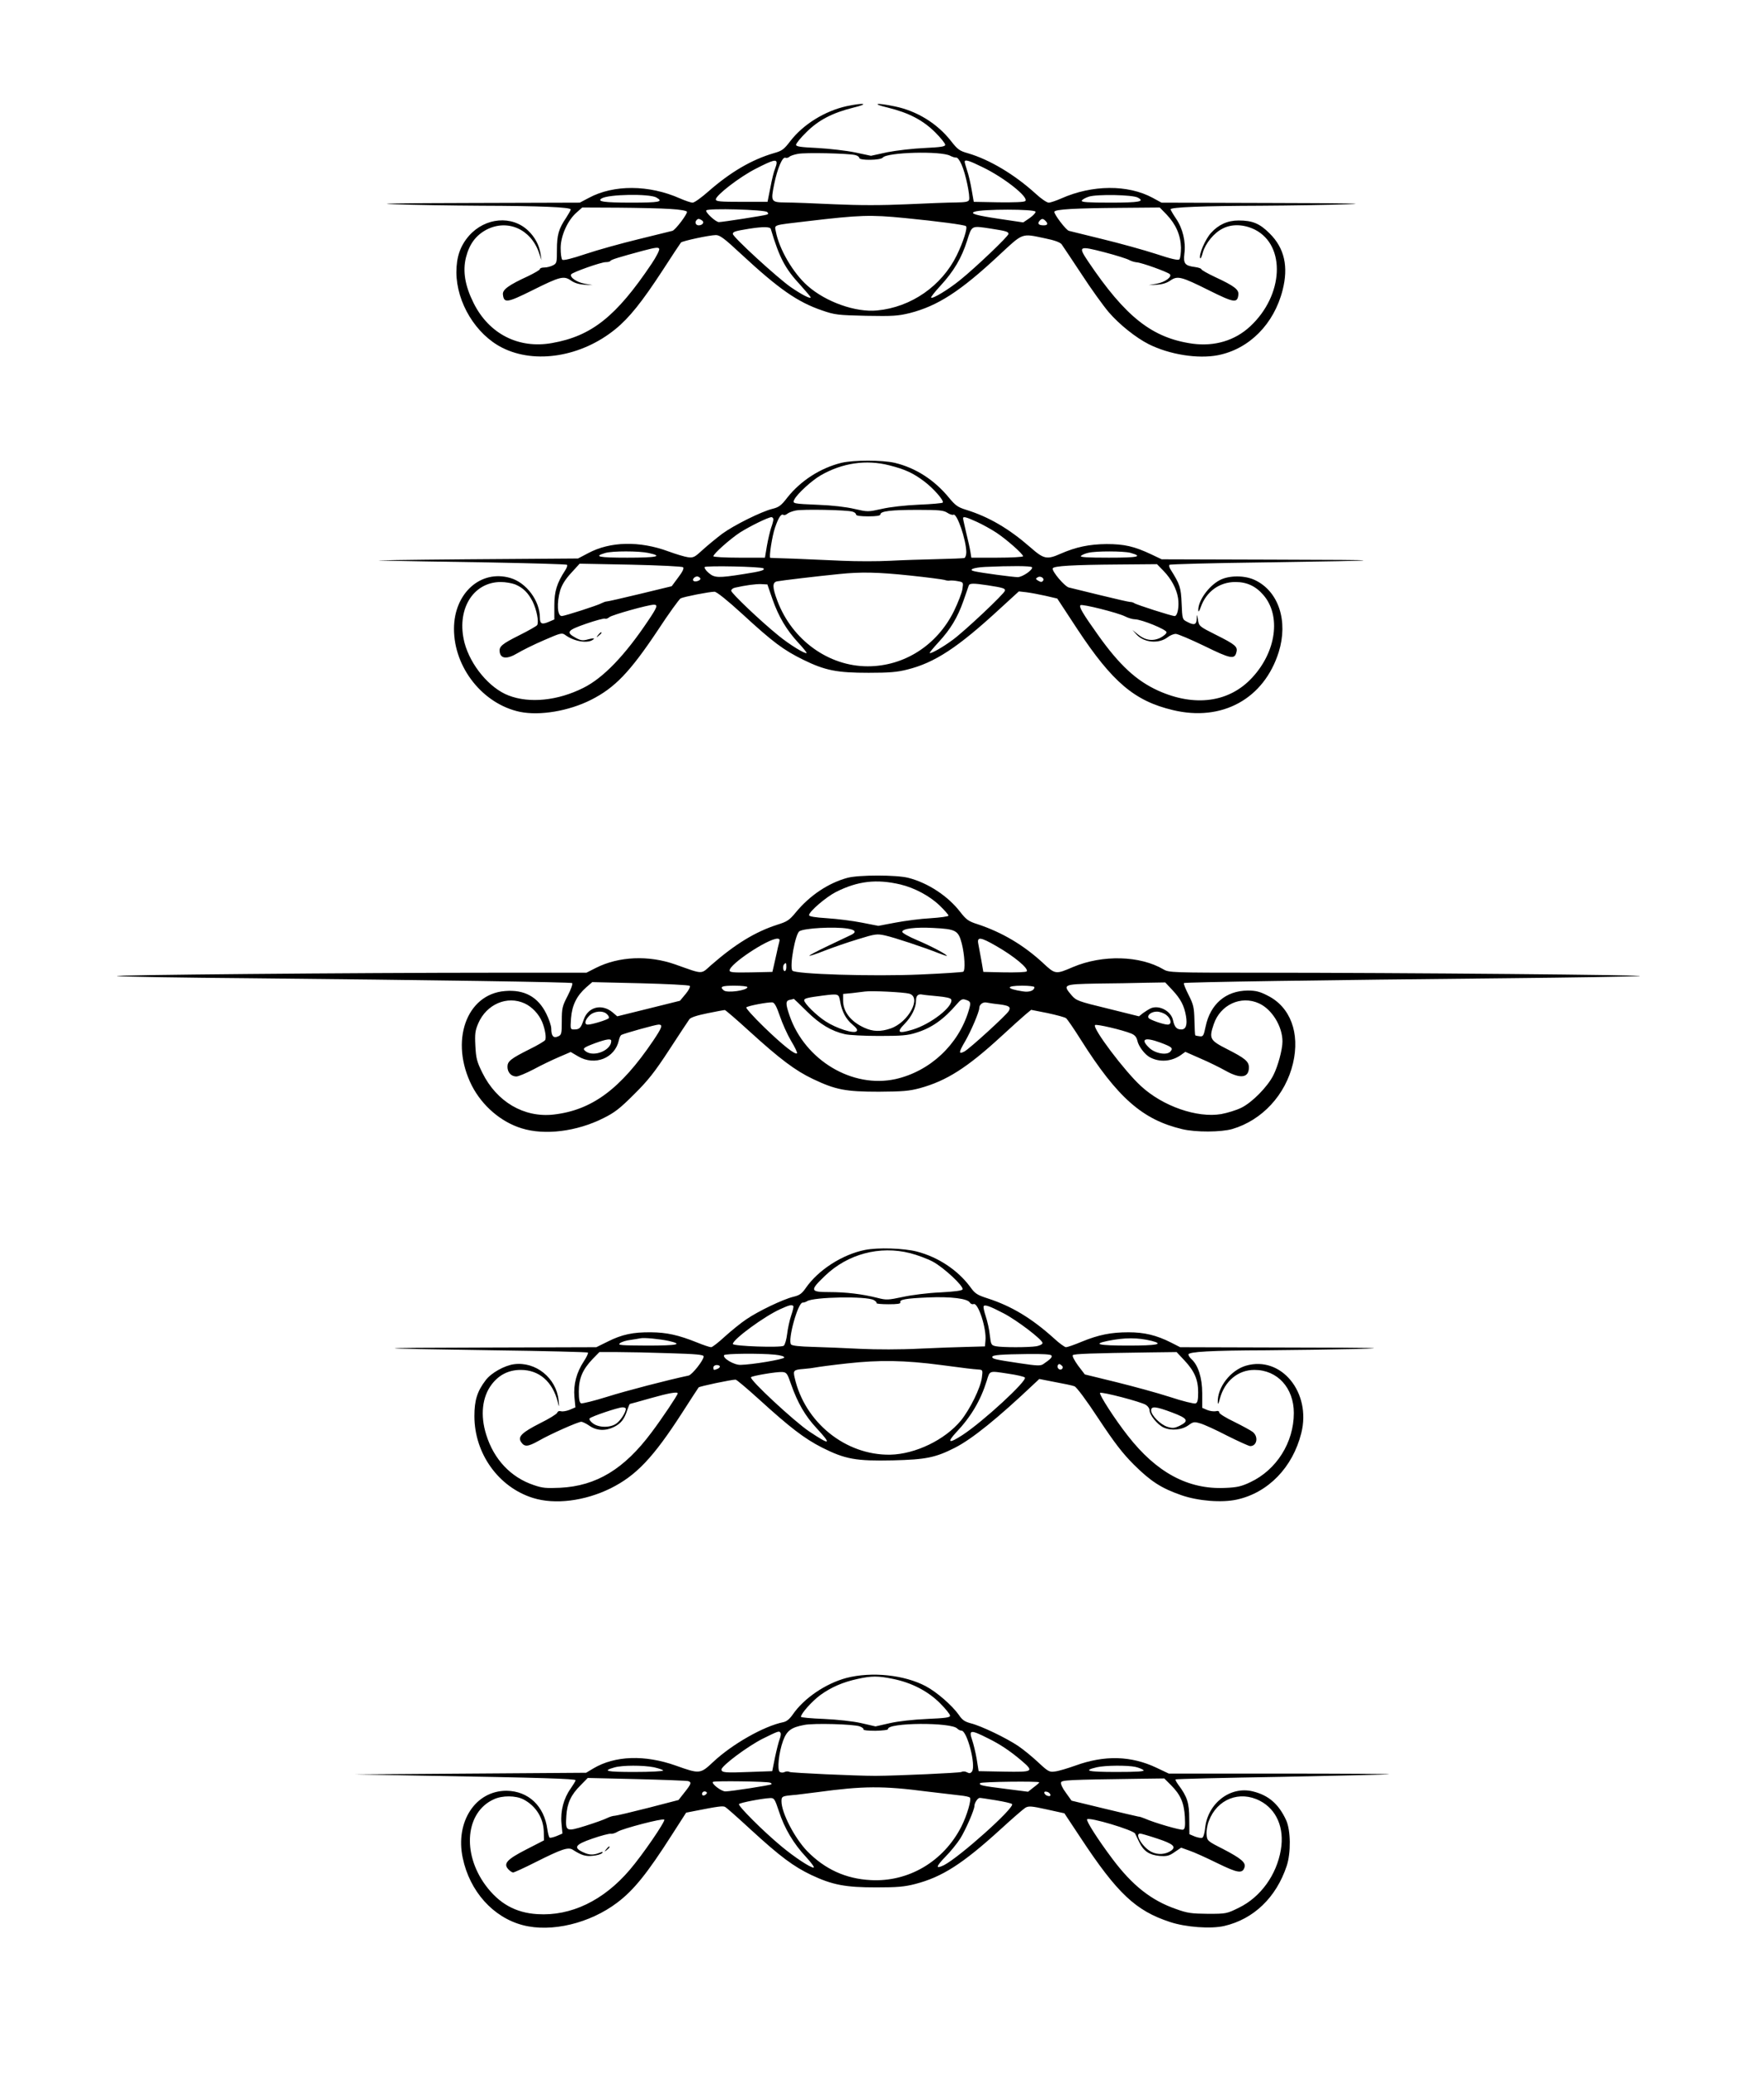
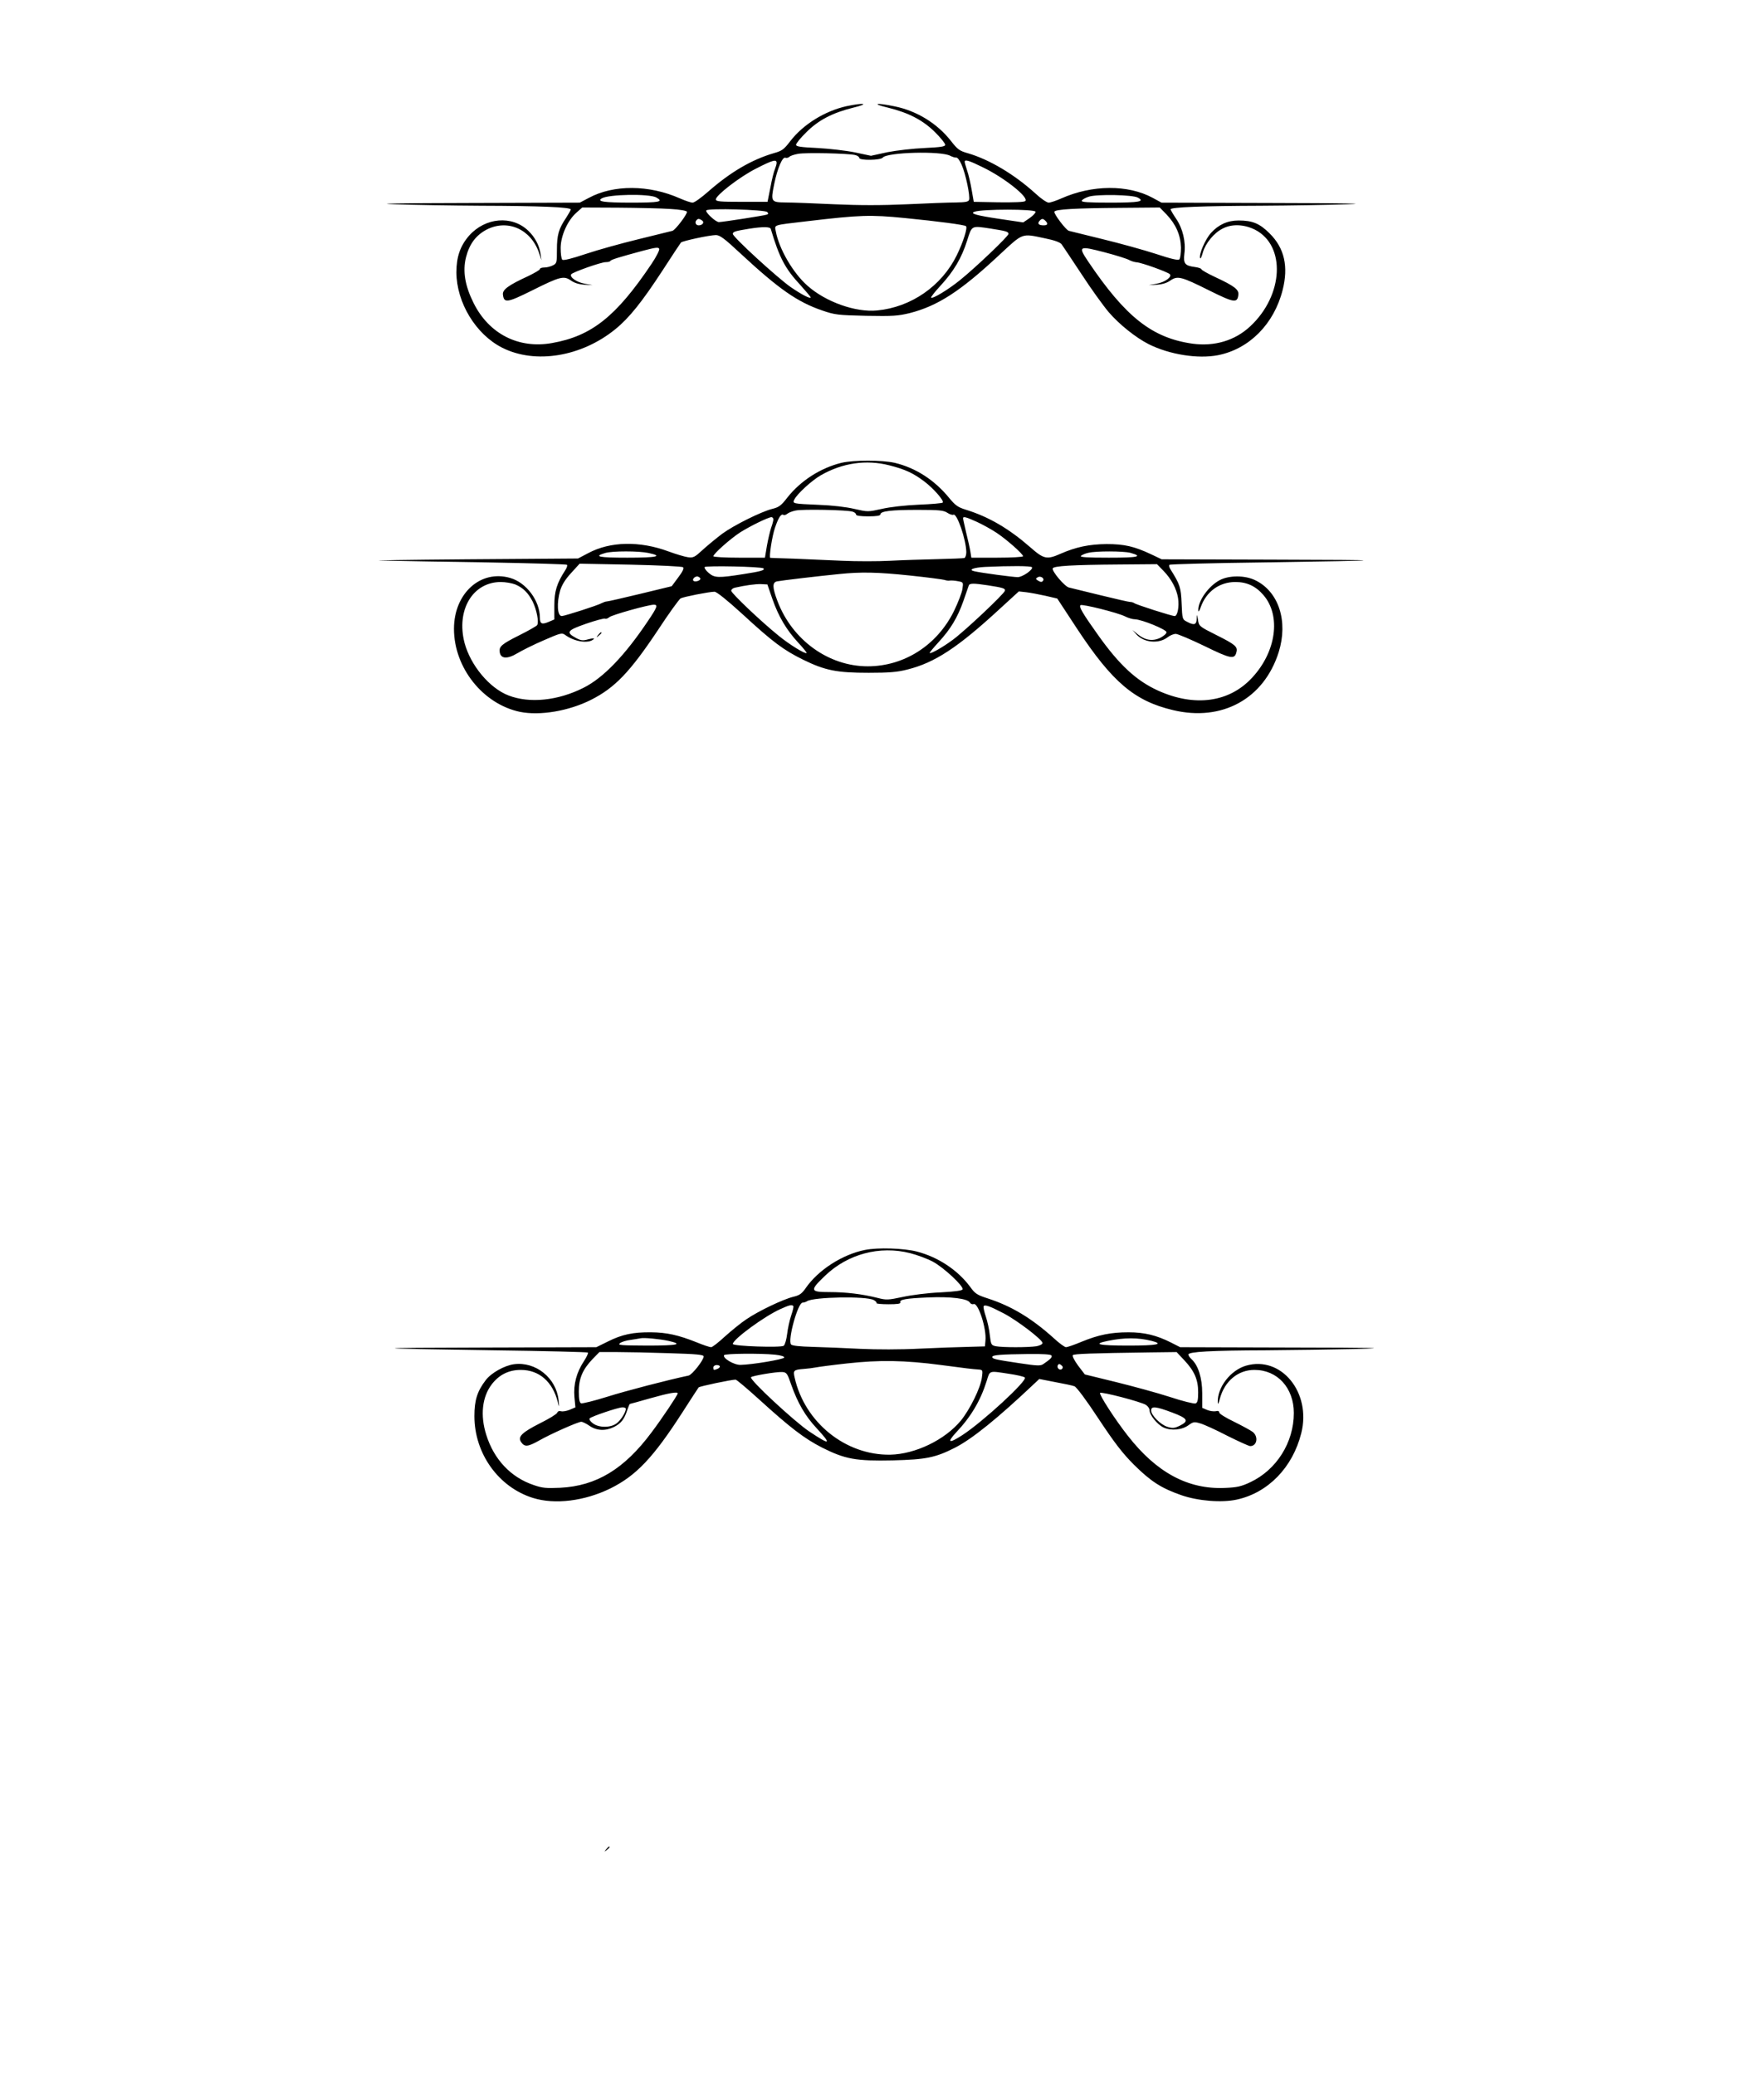
<svg xmlns="http://www.w3.org/2000/svg" version="1.0" width="1088pt" height="1280pt" viewBox="0 0 1088 1280" preserveAspectRatio="xMidYMid meet">
  <g transform="translate(0,1280) scale(0.1,-0.1)" fill="#000000" stroke="none">
    <path d="M5221 12145 c-134 -30 -267 -112 -347 -216 -39 -51 -51 -60 -102 -74 -136 -40 -266 -116 -403 -236 -43 -38 -86 -69 -97 -69 -11 0 -46 12 -78 26 -191 85 -410 86 -563 3 l-55 -29 -670 -2 c-460 -1 -608 -4 -471 -8 110 -4 349 -8 530 -9 365 -1 555 -9 555 -23 0 -5 -13 -28 -28 -51 -46 -68 -57 -106 -57 -197 0 -80 -1 -85 -25 -97 -14 -7 -37 -13 -52 -13 -16 0 -28 -4 -28 -10 0 -5 -33 -24 -72 -43 -122 -56 -160 -84 -156 -114 6 -54 26 -51 179 25 174 87 196 92 240 62 21 -15 49 -24 83 -26 l51 -3 -49 9 c-49 9 -94 40 -83 58 9 13 184 75 213 75 14 0 27 3 29 8 6 8 51 22 203 63 76 20 94 22 98 11 3 -7 -18 -49 -47 -92 -218 -325 -370 -446 -614 -489 -206 -37 -389 56 -484 247 -53 106 -68 196 -47 281 21 83 61 136 126 171 129 67 273 5 324 -141 l16 -47 -6 40 c-8 52 -35 103 -76 142 -100 96 -265 82 -365 -31 -54 -62 -78 -130 -78 -226 1 -187 120 -383 283 -465 204 -103 490 -55 698 115 85 69 164 168 290 361 58 90 110 168 114 173 10 10 173 45 215 46 25 0 52 -20 155 -116 235 -218 349 -297 501 -349 78 -27 97 -29 271 -33 165 -3 196 -1 270 17 171 44 310 133 548 355 153 142 138 137 285 106 60 -12 94 -25 103 -37 7 -10 62 -92 122 -183 59 -91 135 -196 168 -235 65 -76 168 -158 247 -198 128 -64 303 -92 427 -68 193 38 346 192 399 402 37 145 11 259 -80 349 -62 62 -106 80 -192 80 -68 0 -124 -26 -170 -77 -35 -39 -75 -131 -67 -155 3 -7 10 9 17 35 16 56 69 121 122 147 57 30 132 27 200 -7 191 -98 176 -405 -30 -596 -94 -88 -220 -125 -355 -107 -250 35 -414 165 -645 508 -63 94 -57 97 101 56 73 -19 142 -41 153 -48 11 -6 32 -13 46 -14 31 -2 189 -59 204 -73 16 -16 -29 -50 -81 -59 l-49 -9 51 3 c34 2 62 11 83 26 44 30 66 25 240 -62 153 -76 173 -79 179 -26 4 32 -25 54 -143 109 -47 22 -85 44 -85 48 0 5 -18 11 -40 14 -62 8 -72 21 -65 82 10 73 -10 156 -51 216 -19 28 -34 54 -34 58 0 13 205 21 555 22 182 1 422 5 535 9 141 4 -6 7 -471 8 l-675 2 -55 30 c-152 82 -372 81 -563 -4 -32 -14 -67 -26 -78 -26 -11 0 -48 25 -81 56 -130 118 -284 210 -418 249 -50 14 -63 23 -104 76 -85 108 -210 185 -347 213 -115 24 -147 17 -41 -8 129 -32 215 -77 291 -152 34 -34 62 -69 62 -77 0 -11 -25 -15 -127 -20 -71 -3 -174 -15 -230 -26 l-101 -22 -99 21 c-54 11 -158 23 -230 27 -106 5 -133 9 -133 20 0 8 28 43 63 77 75 75 161 120 290 152 103 25 68 32 -42 9z m52 -301 c15 -3 27 -12 27 -18 0 -17 132 -15 145 2 26 33 360 42 416 11 13 -7 30 -12 37 -11 7 2 22 -18 33 -44 25 -55 54 -196 46 -217 -4 -12 -24 -15 -81 -16 -41 0 -177 -5 -301 -11 -154 -7 -296 -7 -450 0 -124 6 -259 11 -300 11 -90 1 -92 5 -70 113 20 98 51 170 69 163 7 -3 19 0 25 6 6 6 30 14 53 18 47 9 306 3 351 -7z m-483 -49 c0 -8 -5 -24 -10 -37 -6 -13 -19 -63 -28 -113 l-18 -90 -160 0 c-132 0 -159 2 -159 15 0 25 147 139 248 190 103 53 127 59 127 35z m1270 -26 c133 -64 287 -186 264 -209 -7 -7 -69 -9 -164 -8 l-154 3 -13 74 c-7 41 -19 94 -28 119 -8 25 -15 49 -15 54 0 16 27 8 110 -33z m-2012 -187 c47 -27 20 -32 -157 -32 -166 0 -211 7 -180 26 42 26 292 30 337 6z m2970 -1 c45 -24 9 -31 -169 -31 -139 0 -180 3 -177 12 3 7 22 18 44 25 50 16 270 12 302 -6z m-2884 -70 c59 -3 101 -11 103 -17 4 -13 -72 -114 -90 -118 -7 -2 -100 -25 -207 -51 -107 -26 -255 -67 -329 -92 -86 -29 -137 -41 -143 -35 -6 6 -10 38 -10 72 0 75 43 171 98 219 l35 31 222 -1 c122 -1 267 -4 321 -8z m3061 -34 c58 -61 87 -128 89 -204 0 -34 -4 -67 -10 -73 -7 -7 -49 2 -145 34 -74 24 -222 65 -329 91 -107 26 -200 49 -207 51 -18 4 -94 105 -90 118 5 15 128 22 416 24 l234 2 42 -43z m-2463 15 c8 -8 8 -13 -3 -16 -16 -6 -274 -46 -295 -46 -20 0 -85 61 -78 72 9 15 361 5 376 -10z m1655 2 c2 -6 -14 -23 -36 -39 l-40 -27 -148 22 c-141 21 -184 33 -152 44 48 17 370 17 376 0z m-806 -39 c203 -20 370 -42 377 -50 11 -10 -17 -98 -57 -180 -93 -189 -281 -320 -491 -340 -132 -13 -316 52 -429 152 -89 78 -176 227 -196 336 -8 42 -22 37 190 62 329 39 392 41 606 20z m-1252 -14 c18 -11 5 -31 -20 -31 -18 0 -26 20 -12 33 8 9 15 9 32 -2z m2119 -3 c18 -18 14 -28 -11 -28 -30 0 -40 10 -26 27 14 16 22 16 37 1z m-1694 -50 c53 -178 88 -245 184 -348 34 -38 62 -71 62 -74 0 -12 -56 17 -123 63 -83 58 -357 309 -357 328 0 14 15 18 100 32 83 13 130 13 134 -1z m1356 2 c96 -15 110 -19 110 -33 0 -14 -201 -206 -299 -285 -73 -59 -169 -117 -178 -108 -3 3 23 36 58 74 81 88 130 170 164 278 30 95 25 92 145 74z" />
    <path d="M5189 9945 c-129 -32 -250 -110 -332 -213 -39 -51 -53 -61 -94 -71 -68 -17 -237 -101 -308 -153 -33 -25 -86 -68 -118 -97 -52 -48 -60 -53 -95 -48 -20 3 -74 19 -120 36 -176 65 -358 62 -494 -11 l-63 -33 -685 -5 c-377 -3 -613 -7 -525 -8 88 -2 380 -7 648 -11 268 -5 491 -11 494 -15 4 -4 -1 -19 -11 -34 -52 -80 -67 -130 -67 -217 l0 -86 -35 -15 c-42 -18 -54 -12 -54 25 0 105 -83 217 -183 246 -183 53 -347 -95 -347 -314 0 -240 179 -464 407 -512 123 -25 301 5 438 74 147 74 240 171 412 429 68 104 132 192 141 197 19 10 177 41 209 41 13 0 78 -52 170 -136 191 -176 256 -224 378 -284 135 -66 207 -80 403 -80 125 0 176 4 238 20 169 42 311 135 570 374 l118 108 45 -5 c25 -3 79 -13 119 -22 l73 -17 124 -189 c216 -327 353 -443 589 -499 303 -73 562 69 653 358 59 190 0 373 -145 443 -63 31 -160 31 -218 1 -69 -36 -135 -128 -133 -186 0 -14 6 -7 15 19 34 96 115 155 214 155 71 0 126 -26 173 -81 109 -127 79 -349 -70 -509 -141 -153 -354 -182 -580 -80 -134 61 -238 157 -369 341 -97 136 -120 176 -110 186 9 9 229 -46 275 -69 19 -10 47 -18 61 -18 42 -1 195 -63 195 -80 0 -8 -17 -23 -38 -34 -47 -23 -94 -16 -139 21 l-33 27 24 -27 c47 -52 139 -60 194 -17 14 11 36 20 49 20 12 0 92 -34 177 -75 161 -79 186 -84 197 -38 9 34 -6 47 -128 108 -100 50 -103 53 -109 91 -6 38 -6 38 -8 7 -1 -37 -16 -42 -60 -18 -28 14 -29 16 -33 112 -4 99 -10 118 -68 210 -8 12 -11 25 -7 29 3 4 266 11 584 15 807 12 813 15 43 17 l-675 2 -63 30 c-106 50 -167 64 -277 64 -107 -1 -188 -18 -282 -59 -86 -38 -104 -35 -188 39 -133 116 -256 188 -398 232 -49 15 -65 27 -103 73 -91 111 -206 185 -335 216 -79 18 -253 18 -330 0z m295 -15 c99 -25 148 -48 216 -99 57 -43 123 -118 115 -131 -2 -4 -69 -10 -147 -13 -87 -4 -177 -14 -229 -26 -86 -19 -86 -19 -170 0 -50 12 -138 22 -219 25 -162 7 -164 7 -150 34 19 36 108 117 162 148 134 77 281 98 422 62z m-226 -286 c12 -3 22 -11 22 -18 0 -7 26 -11 75 -11 52 0 75 4 75 12 0 20 66 28 230 28 133 0 160 -3 183 -18 15 -10 32 -15 37 -12 22 13 79 -154 80 -231 0 -18 -6 -34 -12 -36 -7 -2 -83 -5 -168 -7 -85 -2 -216 -6 -290 -10 -74 -4 -207 -4 -295 0 -88 4 -223 10 -300 13 -77 2 -142 5 -144 5 -9 2 11 134 29 186 22 64 38 88 52 79 5 -3 16 0 24 7 8 7 32 16 52 20 41 9 315 4 350 -7z m-488 -48 c0 -7 -6 -31 -14 -52 -7 -22 -19 -72 -26 -112 l-12 -72 -159 0 c-87 0 -159 4 -159 9 0 15 105 108 165 147 62 39 172 93 193 94 6 0 12 -6 12 -14z m1255 -15 c35 -16 89 -46 121 -67 63 -42 164 -131 164 -145 0 -5 -72 -9 -160 -9 l-159 0 -6 38 c-3 20 -15 73 -26 117 -10 44 -19 83 -19 88 0 13 19 8 85 -22z m-2025 -192 c93 -20 53 -29 -131 -29 -177 0 -211 7 -136 29 45 13 206 13 267 0z m2972 1 c81 -23 48 -30 -133 -30 -134 0 -180 3 -172 11 6 6 26 15 45 19 49 12 217 11 260 0z m-2759 -89 c7 -7 -4 -29 -30 -63 l-40 -54 -194 -47 c-107 -26 -200 -47 -207 -47 -7 0 -20 -5 -30 -10 -21 -13 -230 -80 -247 -80 -28 0 -32 81 -10 158 11 35 32 69 68 108 l52 57 314 -6 c181 -4 319 -11 324 -16z m2964 -23 c48 -50 80 -110 89 -167 8 -52 -3 -111 -21 -111 -18 0 -237 70 -250 80 -5 4 -17 7 -25 7 -8 0 -91 19 -185 42 -93 23 -180 44 -192 47 -25 5 -106 100 -100 118 5 15 123 22 407 24 l236 2 41 -42z m-2468 16 c11 -11 -18 -19 -122 -35 -157 -25 -180 -24 -216 7 -17 14 -28 31 -25 36 7 10 352 3 363 -8z m1656 7 c8 -15 -59 -61 -88 -61 -27 0 -223 26 -266 36 -42 9 -9 23 64 27 154 7 284 7 290 -2z m-753 -51 c106 -11 202 -24 213 -27 11 -4 26 -6 34 -4 8 1 30 0 49 -4 34 -6 34 -7 28 -48 -3 -23 -27 -84 -52 -136 -104 -211 -307 -341 -532 -341 -242 0 -466 162 -557 403 -32 85 -32 115 -2 121 24 5 250 32 382 45 136 14 237 12 437 -9z m-1292 -20 c0 -11 -30 -21 -41 -14 -15 9 10 34 27 27 8 -3 14 -9 14 -13z m2114 -11 c-7 -11 -15 -11 -34 1 -13 9 -13 11 0 19 16 11 43 -5 34 -20z m-3256 -24 c49 -21 79 -51 107 -105 25 -50 40 -128 28 -146 -4 -6 -53 -34 -109 -62 -110 -55 -127 -70 -122 -104 6 -42 46 -45 108 -8 30 18 104 55 165 81 101 44 111 47 130 33 58 -43 147 -56 177 -26 6 6 -8 5 -32 -1 -35 -10 -46 -9 -78 8 -64 35 -54 47 64 88 58 20 110 34 116 31 5 -3 17 1 26 9 16 14 241 77 275 77 26 0 21 -15 -35 -98 -143 -214 -277 -354 -400 -415 -157 -79 -332 -97 -461 -47 -118 45 -235 186 -272 325 -52 202 50 374 223 375 29 0 69 -7 90 -15z m1586 -90 c38 -108 86 -190 160 -270 30 -32 53 -61 51 -63 -8 -8 -106 52 -173 107 -110 89 -292 262 -292 277 0 8 10 16 23 19 67 15 126 23 161 22 l39 -2 31 -90z m1326 85 c98 -15 112 -20 108 -34 -4 -19 -248 -249 -322 -303 -62 -46 -135 -87 -142 -81 -2 2 23 32 55 67 74 80 117 152 153 254 16 45 31 88 33 95 5 15 29 15 115 2z" />
    <path d="M3689 8883 c-13 -16 -12 -17 4 -4 9 7 17 15 17 17 0 8 -8 3 -21 -13z" />
-     <path d="M5226 7385 c-117 -32 -231 -108 -317 -212 -40 -49 -54 -58 -115 -77 -136 -44 -259 -119 -409 -250 -64 -57 -45 -57 -220 5 -165 58 -348 50 -489 -21 l-59 -30 -542 0 c-879 0 -2447 -14 -2350 -21 50 -4 412 -10 805 -13 1134 -11 1989 -24 1999 -30 5 -3 -7 -38 -27 -77 -34 -65 -37 -78 -37 -156 0 -80 -2 -87 -23 -96 -29 -13 -42 3 -42 49 0 17 -14 58 -31 92 -51 103 -135 149 -254 139 -240 -19 -342 -311 -205 -583 64 -125 180 -225 308 -264 141 -44 338 -20 502 62 71 35 103 60 191 148 86 85 127 137 217 275 61 94 117 178 124 188 8 11 47 24 112 37 54 11 102 20 106 20 5 0 73 -59 152 -131 188 -171 283 -243 393 -295 139 -66 200 -78 405 -78 148 1 187 4 254 22 164 45 291 126 500 318 65 60 134 122 152 137 l34 28 101 -20 c56 -12 108 -26 115 -32 7 -6 48 -65 90 -132 226 -358 381 -494 626 -552 84 -20 240 -19 309 1 183 54 328 210 374 405 44 187 -16 348 -157 418 -48 25 -74 31 -122 31 -135 -1 -231 -83 -260 -222 -12 -57 -15 -63 -37 -60 -12 1 -25 4 -27 6 -2 3 -4 44 -5 93 -2 80 -6 96 -36 156 -19 37 -32 70 -29 73 6 6 861 19 1998 30 393 4 758 10 810 13 104 7 -1471 21 -2351 21 -529 0 -549 1 -582 20 -145 86 -377 92 -559 15 -107 -46 -109 -46 -185 25 -119 110 -252 189 -403 239 -57 18 -70 28 -107 75 -75 98 -199 180 -320 211 -73 19 -307 19 -377 0z m329 -41 c87 -21 182 -72 242 -131 29 -28 53 -55 53 -61 0 -5 -50 -12 -111 -16 -60 -3 -158 -16 -216 -27 l-106 -20 -102 20 c-55 11 -151 23 -213 27 -77 5 -112 11 -112 19 0 22 105 112 166 143 135 68 251 81 399 46z m-327 -272 c49 -8 57 -22 21 -39 -13 -6 -77 -37 -143 -68 -65 -31 -116 -58 -114 -60 2 -3 44 11 94 31 49 19 141 51 204 70 107 33 118 35 168 24 56 -12 242 -74 330 -109 28 -11 52 -19 52 -17 0 9 -99 61 -184 97 -50 21 -91 44 -91 51 0 20 80 30 192 24 139 -7 154 -15 175 -96 18 -70 23 -166 9 -174 -4 -3 -124 -11 -264 -17 -293 -13 -775 2 -790 24 -18 27 18 227 44 243 31 19 215 29 297 16z m-422 -84 c-4 -13 -11 -45 -17 -73 -6 -27 -14 -63 -18 -80 l-7 -30 -132 -3 c-109 -2 -132 0 -132 12 0 39 233 194 294 196 14 0 17 -5 12 -22z m1338 -23 c112 -64 204 -141 188 -157 -5 -5 -67 -7 -138 -6 l-129 3 -12 70 c-7 39 -16 85 -19 103 -9 45 13 43 110 -13z m-1294 -130 c0 -14 -4 -25 -10 -25 -11 0 -14 33 -3 43 11 11 13 8 13 -18z m-596 -116 c5 -5 -5 -26 -25 -50 l-35 -42 -193 -48 -194 -48 -28 24 c-67 56 -152 35 -179 -45 -17 -51 -25 -60 -59 -60 -23 0 -24 2 -19 69 6 80 35 139 94 191 l37 32 296 -7 c163 -4 300 -11 305 -16z m2979 -28 c49 -53 71 -94 82 -159 9 -55 -1 -82 -29 -82 -29 0 -42 15 -51 57 -12 56 -84 95 -136 74 -13 -6 -35 -20 -49 -30 l-25 -20 -193 48 c-182 44 -194 49 -222 81 -57 67 -53 69 153 73 100 1 237 3 303 5 l121 2 46 -49z m-2623 20 c0 -20 -125 -38 -146 -20 -27 23 -13 29 66 29 44 0 80 -4 80 -9z m1770 0 c0 -21 -31 -33 -72 -26 -105 16 -107 35 -3 35 41 0 75 -4 75 -9z m-773 -40 c80 -21 -3 -177 -114 -215 -62 -21 -109 -20 -163 5 -83 38 -130 98 -130 168 l0 40 53 5 c28 3 66 8 82 10 41 6 238 -4 272 -13z m-425 -48 c10 -62 36 -110 76 -143 26 -22 33 -33 25 -41 -17 -17 -125 18 -191 61 -56 36 -132 111 -132 130 0 12 23 17 115 29 98 12 98 12 107 -36z m601 32 c52 -5 80 -11 84 -20 15 -42 -125 -152 -238 -186 -89 -27 -102 -18 -50 35 44 45 71 100 71 145 0 30 13 42 40 36 8 -2 50 -6 93 -10z m-807 -93 c81 -80 152 -122 235 -141 24 -6 119 -11 210 -11 138 0 178 3 230 20 95 29 170 82 252 178 22 26 33 32 50 26 35 -10 37 -17 22 -67 -63 -211 -239 -375 -451 -423 -267 -59 -559 116 -654 391 -26 75 -25 93 3 98 12 2 22 5 23 6 1 0 37 -34 80 -77z m-1741 49 c45 -20 89 -66 109 -115 18 -43 27 -99 18 -112 -4 -6 -45 -31 -92 -54 -120 -60 -140 -76 -140 -110 0 -35 23 -60 55 -60 12 0 60 20 106 44 46 25 117 59 157 76 l72 31 46 -27 c103 -61 227 -11 251 99 3 15 10 30 15 33 15 9 212 64 230 64 28 0 22 -17 -33 -99 -202 -299 -378 -429 -615 -456 -182 -20 -350 78 -439 258 -34 69 -39 89 -43 166 -4 74 -1 95 18 139 51 118 178 172 285 123z m4530 0 c80 -36 145 -142 145 -235 0 -50 -28 -153 -56 -208 -36 -72 -132 -169 -198 -201 -30 -15 -86 -32 -124 -39 -148 -25 -360 48 -495 173 -100 91 -301 358 -283 376 8 8 169 -30 223 -52 22 -9 33 -22 38 -44 7 -35 46 -86 78 -103 60 -32 133 -26 190 14 l28 20 93 -41 c52 -22 122 -57 156 -76 91 -51 143 -44 143 21 0 37 -25 57 -133 112 -108 55 -114 65 -84 154 40 120 168 180 279 129z m-2955 -78 c15 -45 46 -114 69 -153 24 -39 40 -74 37 -77 -11 -11 -86 48 -203 161 -65 63 -114 118 -110 122 9 10 133 33 161 31 13 -2 25 -23 46 -84z m1353 72 c62 -8 73 -16 59 -41 -14 -25 -243 -234 -274 -250 -37 -19 -36 -6 6 65 35 61 86 180 86 203 0 22 23 39 45 34 11 -2 46 -8 78 -11z m-2419 -61 c9 -8 14 -19 11 -24 -6 -10 -104 -40 -129 -40 -24 0 -19 27 9 55 28 29 85 34 109 9z m3450 -5 c30 -24 35 -59 8 -59 -26 0 -111 30 -118 41 -10 18 18 39 51 39 18 0 44 -9 59 -21z m-3424 -160 c0 -57 -105 -101 -156 -65 -24 18 -19 23 58 52 70 25 98 29 98 13z m3387 -10 c72 -27 80 -34 62 -55 -21 -25 -93 -13 -130 22 -58 55 -30 69 68 33z" />
    <path d="M5335 5090 c-140 -28 -289 -124 -366 -236 -23 -33 -37 -44 -76 -53 -65 -16 -217 -89 -290 -139 -33 -22 -92 -70 -132 -106 -39 -36 -77 -66 -85 -66 -8 0 -48 13 -89 30 -113 45 -184 61 -282 62 -110 1 -179 -13 -268 -58 l-69 -34 -671 -2 c-771 -2 -766 -5 36 -17 318 -4 580 -11 583 -14 4 -3 -8 -28 -25 -54 -45 -68 -65 -143 -58 -221 l6 -63 -35 -15 c-20 -8 -44 -12 -54 -9 -11 3 -20 0 -23 -9 -4 -9 -51 -38 -106 -65 -112 -57 -139 -83 -117 -116 21 -31 41 -30 109 8 75 43 243 117 262 117 8 0 31 -11 51 -25 45 -31 100 -33 153 -6 42 22 62 47 80 104 7 20 14 37 16 37 2 0 59 16 126 35 113 32 169 42 169 30 0 -10 -97 -155 -161 -240 -169 -227 -341 -331 -564 -342 -85 -4 -110 -2 -164 17 -140 47 -245 158 -292 310 -38 120 -25 234 34 311 45 59 105 89 179 89 113 0 196 -72 228 -197 9 -37 10 -37 5 11 -14 136 -141 239 -275 221 -59 -8 -141 -54 -174 -98 -53 -69 -70 -125 -70 -222 0 -231 149 -439 362 -505 135 -42 318 -19 477 59 159 79 264 190 442 466 53 83 99 153 102 157 6 7 202 48 228 48 6 0 71 -55 145 -122 189 -172 278 -241 388 -297 143 -72 209 -84 438 -79 203 5 262 17 382 78 106 54 264 182 487 393 l33 31 97 -19 c54 -10 108 -21 120 -26 13 -5 73 -85 149 -201 98 -148 148 -213 218 -283 104 -103 169 -145 293 -188 104 -36 249 -47 341 -27 193 42 345 198 398 410 63 251 -124 479 -341 416 -95 -28 -177 -133 -174 -225 0 -18 5 -10 13 22 29 108 112 177 213 177 142 0 243 -111 243 -266 0 -182 -107 -351 -269 -427 -55 -26 -81 -32 -156 -35 -228 -10 -422 95 -599 322 -81 103 -179 256 -171 264 9 9 254 -55 283 -74 12 -8 22 -22 22 -32 0 -30 47 -88 86 -107 47 -22 115 -16 156 15 28 20 34 21 71 10 22 -6 97 -40 166 -76 70 -35 134 -64 142 -64 42 0 52 58 16 87 -13 10 -65 38 -115 63 -51 24 -92 50 -92 57 0 9 -8 12 -22 8 -13 -2 -36 1 -53 8 l-30 13 0 90 c0 95 -25 173 -66 210 -10 9 -19 22 -19 29 0 17 140 25 480 26 157 1 407 5 555 8 214 6 129 8 -408 9 l-678 2 -57 29 c-89 45 -165 63 -261 63 -108 0 -184 -15 -289 -58 -45 -19 -89 -34 -97 -34 -8 0 -43 25 -77 57 -138 124 -261 197 -406 244 -65 21 -78 29 -108 71 -77 104 -198 184 -329 218 -82 21 -240 26 -320 10z m279 -20 c43 -11 105 -34 139 -52 66 -35 191 -151 184 -171 -2 -8 -47 -14 -138 -19 -74 -3 -177 -16 -231 -28 -90 -19 -101 -20 -155 -6 -95 24 -196 36 -297 36 -120 0 -123 9 -28 100 140 135 338 188 526 140z m-225 -289 c12 -7 20 -15 17 -19 -2 -4 31 -7 74 -7 54 0 76 3 73 11 -7 18 32 25 172 31 140 6 244 -7 257 -32 5 -8 15 -12 23 -9 28 11 81 -152 73 -226 l-3 -35 -105 -3 c-58 -1 -193 -6 -300 -11 -115 -6 -265 -6 -365 -1 -93 5 -225 10 -293 12 -78 2 -127 7 -133 15 -22 26 42 258 71 258 8 0 21 4 28 9 42 26 364 32 411 7z m-496 -37 c3 -3 -3 -29 -13 -58 -10 -29 -21 -80 -25 -114 -4 -33 -13 -66 -21 -73 -16 -13 -314 -3 -314 11 0 28 193 170 293 215 55 25 70 29 80 19z m1297 -45 c83 -43 240 -163 240 -183 0 -8 -17 -16 -37 -20 -49 -8 -211 -8 -251 0 -28 6 -30 9 -37 68 -3 33 -15 86 -25 116 -10 30 -16 58 -13 63 7 11 37 1 123 -44z m-2067 -170 c93 -21 58 -29 -130 -29 -165 1 -186 2 -169 15 10 8 39 17 65 20 25 4 53 8 61 10 22 5 117 -4 173 -16z m2980 0 c78 -20 35 -29 -143 -29 -184 0 -225 9 -127 29 102 21 186 21 270 0z m-2975 -76 c167 -5 212 -9 212 -20 0 -23 -71 -113 -93 -118 -124 -26 -386 -94 -503 -131 -80 -25 -153 -43 -160 -40 -10 4 -14 25 -14 73 0 80 23 135 85 200 l42 43 110 0 c60 0 205 -3 321 -7z m3176 -43 c63 -67 86 -120 86 -198 0 -49 -4 -64 -16 -69 -9 -3 -80 14 -158 40 -77 25 -228 66 -333 92 l-192 47 -42 55 c-23 32 -37 59 -32 64 8 8 112 12 479 17 l161 2 47 -50z m-2525 34 c38 -4 60 -11 58 -18 -4 -11 -199 -44 -270 -45 -40 -1 -112 42 -101 60 6 10 222 12 313 3z m1706 -5 c7 -10 -6 -23 -50 -53 -17 -12 -39 -11 -145 5 -154 23 -170 27 -170 39 0 12 54 16 222 18 88 1 139 -2 143 -9z m-680 -59 c151 -20 190 -25 234 -28 22 -2 23 -5 17 -49 -8 -64 -73 -195 -129 -265 -99 -120 -282 -208 -437 -211 -275 -4 -527 199 -589 476 -10 44 -6 48 57 53 26 2 58 6 72 9 14 3 102 15 195 25 199 22 352 20 580 -10z m745 -24 c-13 -13 -35 7 -25 24 5 8 11 8 21 -1 10 -8 12 -15 4 -23z m-2110 15 c0 -5 -7 -12 -16 -15 -22 -9 -24 -8 -24 9 0 8 9 15 20 15 11 0 20 -4 20 -9z m440 -112 c40 -113 86 -193 157 -269 95 -103 85 -107 -47 -19 -92 62 -371 321 -358 334 9 9 157 34 192 32 28 -2 32 -8 56 -78z m1343 67 c48 -7 92 -17 98 -23 18 -18 -259 -273 -385 -355 -83 -54 -98 -48 -40 15 93 98 152 198 190 320 20 65 12 62 137 43z m-2363 -216 c0 -21 -30 -69 -56 -89 -37 -29 -111 -29 -148 0 -16 12 -24 25 -19 30 13 13 174 67 201 68 12 1 22 -4 22 -9z m3370 -23 c96 -36 105 -52 47 -81 -33 -16 -45 -17 -77 -7 -42 13 -100 71 -100 101 0 28 29 25 130 -13z" />
-     <path d="M5221 2450 c-128 -34 -262 -125 -331 -225 -20 -29 -39 -44 -59 -48 -119 -24 -315 -135 -433 -246 -79 -74 -83 -74 -229 -22 -191 68 -376 62 -509 -17 l-45 -27 -715 -5 -715 -5 430 -8 c718 -12 935 -19 935 -28 0 -5 -14 -28 -30 -51 -43 -60 -64 -138 -57 -215 l6 -63 -35 -15 c-20 -8 -40 -13 -44 -10 -4 2 -10 25 -14 51 -19 144 -117 236 -251 238 -192 1 -318 -191 -271 -414 43 -206 187 -367 371 -415 176 -46 413 11 582 139 102 77 185 180 337 418 l88 137 51 10 c147 29 176 33 190 25 9 -5 79 -67 157 -139 182 -167 264 -228 375 -281 130 -61 209 -76 400 -76 129 0 175 4 240 21 166 43 292 124 525 336 72 66 141 126 154 134 20 12 37 11 132 -10 l109 -24 100 -151 c226 -343 340 -450 550 -519 98 -33 254 -44 336 -25 181 42 320 175 385 370 27 81 25 220 -3 282 -46 100 -108 154 -205 178 -139 35 -279 -73 -295 -226 -3 -31 -11 -58 -18 -60 -7 -3 -27 1 -46 8 l-33 14 -1 95 c0 98 -12 136 -68 211 -11 15 -19 30 -16 32 2 3 299 10 659 16 360 7 657 14 659 16 2 2 -303 4 -678 4 l-682 0 -76 36 c-156 74 -320 79 -501 13 -48 -17 -104 -34 -125 -36 -34 -5 -42 -1 -102 55 -36 34 -92 80 -126 103 -75 50 -227 123 -291 139 -37 10 -53 20 -74 52 -41 58 -136 141 -204 177 -132 70 -333 91 -489 51z m287 -6 c114 -23 215 -75 290 -150 34 -34 62 -69 62 -77 0 -11 -27 -15 -142 -20 -88 -4 -177 -14 -230 -26 l-88 -20 -87 20 c-52 12 -146 22 -230 26 -79 3 -143 9 -143 13 0 20 67 95 119 134 68 49 139 80 231 100 86 19 126 19 218 0z m-205 -293 c16 -6 26 -15 23 -19 -3 -5 30 -8 74 -8 43 1 78 5 77 10 -8 41 395 44 428 3 6 -6 17 -12 25 -12 35 0 91 -216 65 -252 -9 -12 -16 -13 -31 -5 -10 6 -25 7 -34 2 -12 -6 -390 -23 -530 -24 -119 0 -517 18 -530 24 -8 5 -22 4 -30 0 -9 -5 -22 -5 -30 0 -18 11 -7 119 20 193 23 62 50 82 130 97 58 12 307 5 343 -9z m-489 -40 c4 -5 1 -22 -5 -38 -6 -15 -19 -66 -29 -113 l-17 -85 -139 -5 c-151 -6 -174 -4 -174 15 0 23 161 143 254 190 97 48 102 50 110 36z m1281 -34 c73 -36 133 -76 203 -135 82 -70 77 -73 -105 -70 l-157 3 -12 75 c-7 41 -20 94 -28 117 -22 64 -10 65 99 10z m-2062 -178 c31 -7 57 -16 57 -20 0 -5 -80 -9 -177 -9 -174 0 -201 6 -123 28 49 14 176 14 243 1z m2971 2 c21 -5 43 -14 49 -20 8 -8 -40 -11 -168 -11 -177 0 -209 8 -120 29 52 12 190 13 239 2z m-2761 -87 c24 -7 22 -16 -21 -70 l-37 -47 -185 -48 c-102 -26 -195 -48 -207 -49 -12 0 -34 -7 -50 -15 -15 -8 -74 -29 -131 -47 -122 -38 -125 -36 -119 62 5 78 29 130 89 189 l43 44 300 -7 c165 -4 308 -10 318 -12z m2980 -26 c59 -59 80 -109 85 -195 3 -58 1 -74 -11 -79 -14 -5 -179 43 -237 69 -14 6 -32 12 -40 12 -8 1 -104 24 -213 50 l-198 48 -35 49 c-20 26 -33 55 -30 63 5 15 38 17 479 23 l158 2 42 -42z m-2474 16 c8 -2 12 -7 9 -10 -6 -6 -251 -44 -284 -44 -26 0 -90 50 -76 59 11 7 330 3 351 -5z m1661 2 c0 -3 -16 -17 -35 -31 l-34 -27 -133 17 c-151 19 -171 23 -163 36 6 9 365 13 365 5z m-690 -57 c85 -10 177 -21 204 -24 28 -3 53 -8 58 -13 11 -11 -17 -108 -52 -178 -110 -216 -326 -344 -560 -331 -154 8 -282 67 -391 178 -78 81 -159 237 -159 308 0 26 4 30 38 35 20 2 44 5 52 5 8 1 66 8 128 16 287 39 406 40 682 4z m-1360 -8 c0 -5 -7 -11 -15 -15 -9 -3 -15 0 -15 9 0 8 7 15 15 15 8 0 15 -4 15 -9z m2118 -9 c3 -9 -2 -13 -14 -10 -9 1 -19 9 -22 16 -3 9 2 13 14 10 9 -1 19 -9 22 -16z m-3250 -31 c77 -40 124 -115 126 -200 l1 -53 -109 -56 c-119 -61 -143 -87 -111 -122 10 -11 23 -20 30 -20 6 0 68 28 137 63 165 83 203 95 231 77 55 -35 80 -42 124 -37 25 2 50 10 56 16 9 10 5 10 -16 2 -39 -15 -63 -14 -103 5 -59 28 -45 47 60 83 52 18 102 31 113 30 10 -2 29 4 43 13 31 19 278 84 287 74 9 -9 -134 -218 -213 -310 -162 -190 -363 -286 -569 -273 -135 8 -237 65 -321 179 -146 199 -122 450 51 529 53 25 135 24 183 0z m4543 -9 c103 -53 152 -168 129 -302 -26 -155 -125 -292 -258 -357 -75 -37 -78 -38 -191 -38 -101 1 -127 4 -196 29 -154 53 -271 146 -394 310 -88 117 -164 236 -156 244 14 15 284 -66 296 -88 4 -8 16 -33 26 -54 27 -55 62 -78 125 -84 45 -3 59 0 93 24 l40 27 50 -18 c28 -9 105 -44 172 -77 127 -62 156 -67 169 -26 9 29 -20 54 -133 113 -97 49 -98 51 -101 89 -2 22 4 59 14 84 51 135 190 189 315 124z m-2967 -64 c34 -106 91 -201 168 -283 33 -36 54 -65 46 -65 -21 0 -120 66 -197 130 -116 96 -272 253 -263 262 9 9 144 35 193 37 24 1 28 -6 53 -81z m1340 67 c49 -8 93 -18 98 -23 20 -20 -324 -328 -420 -377 -54 -26 -50 -9 10 53 31 31 72 82 91 112 33 53 87 177 87 200 0 19 20 50 33 50 7 0 52 -7 101 -15z m994 -236 c97 -32 118 -50 86 -74 -34 -24 -82 -28 -122 -8 -53 26 -107 113 -70 113 7 0 55 -14 106 -31z" />
    <path d="M3739 1393 c-13 -16 -12 -17 4 -4 16 13 21 21 13 21 -2 0 -10 -8 -17 -17z" />
  </g>
</svg>